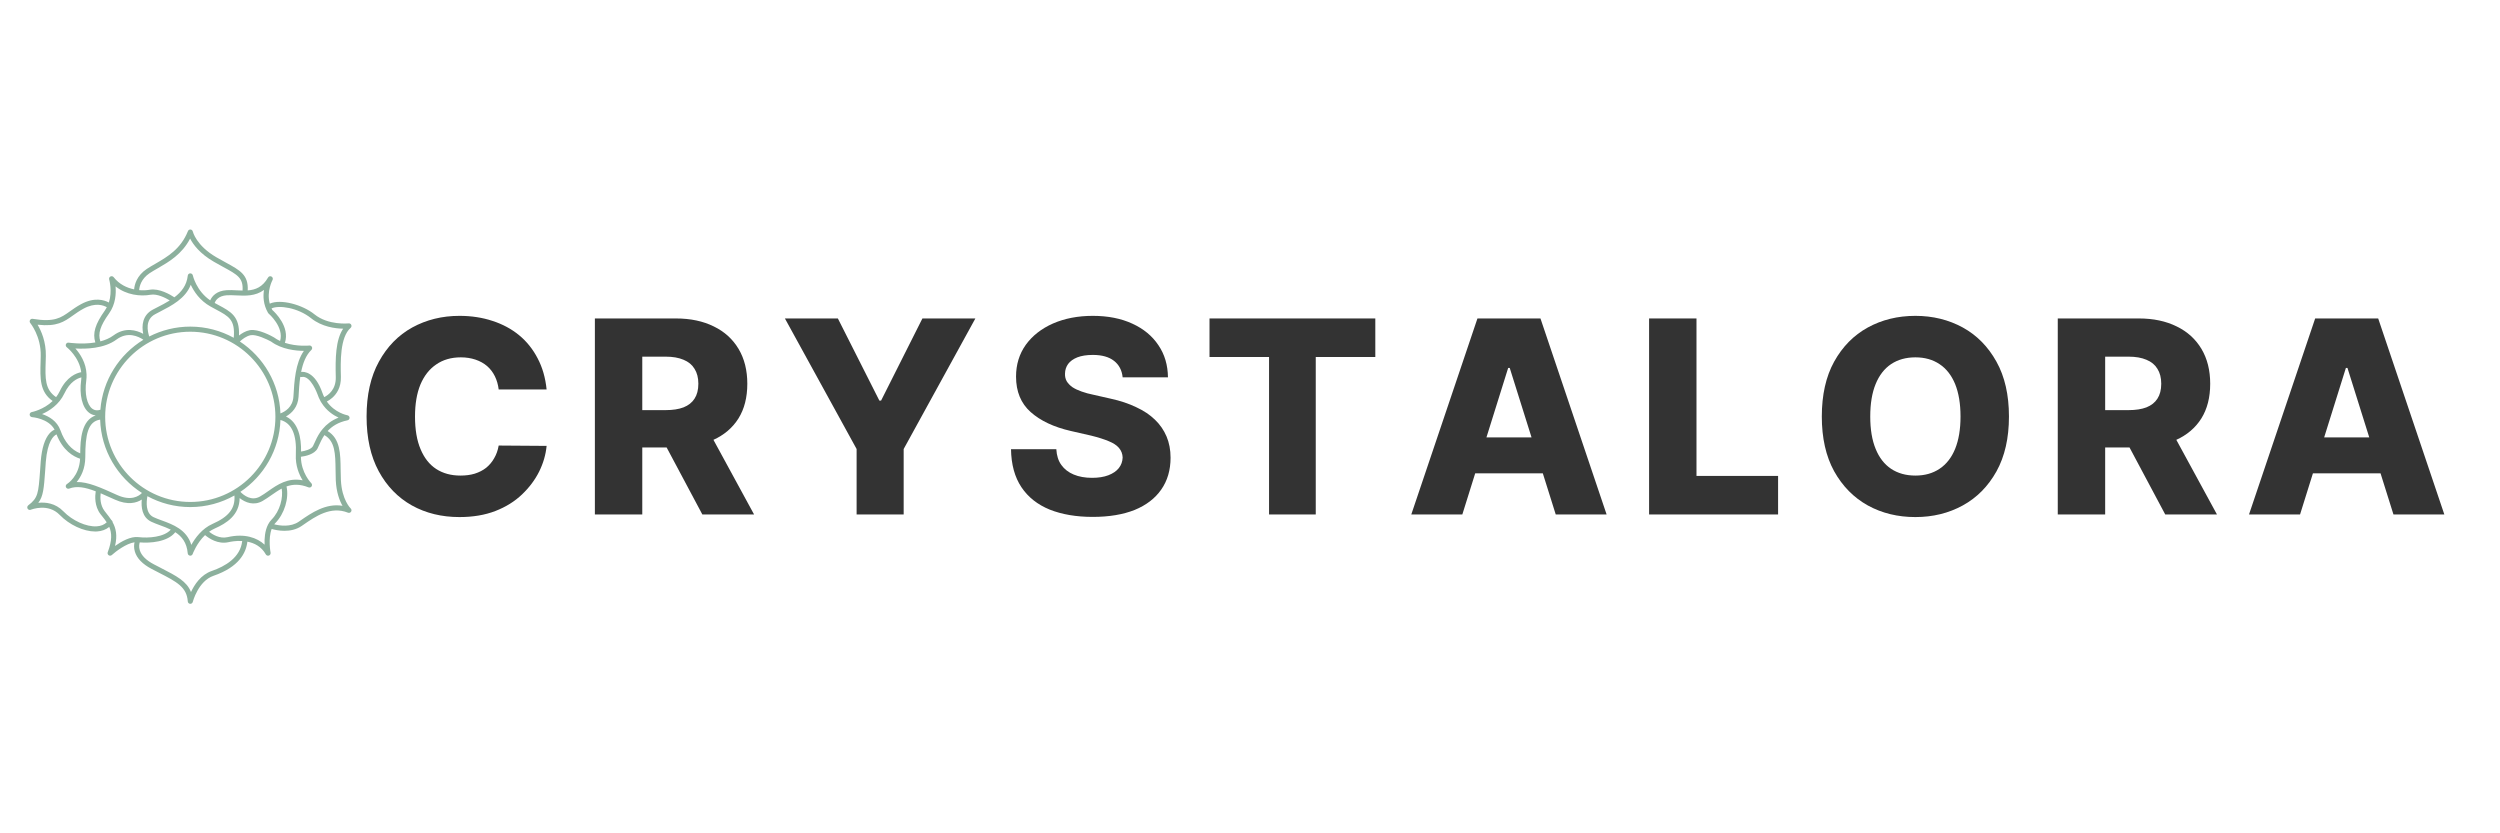
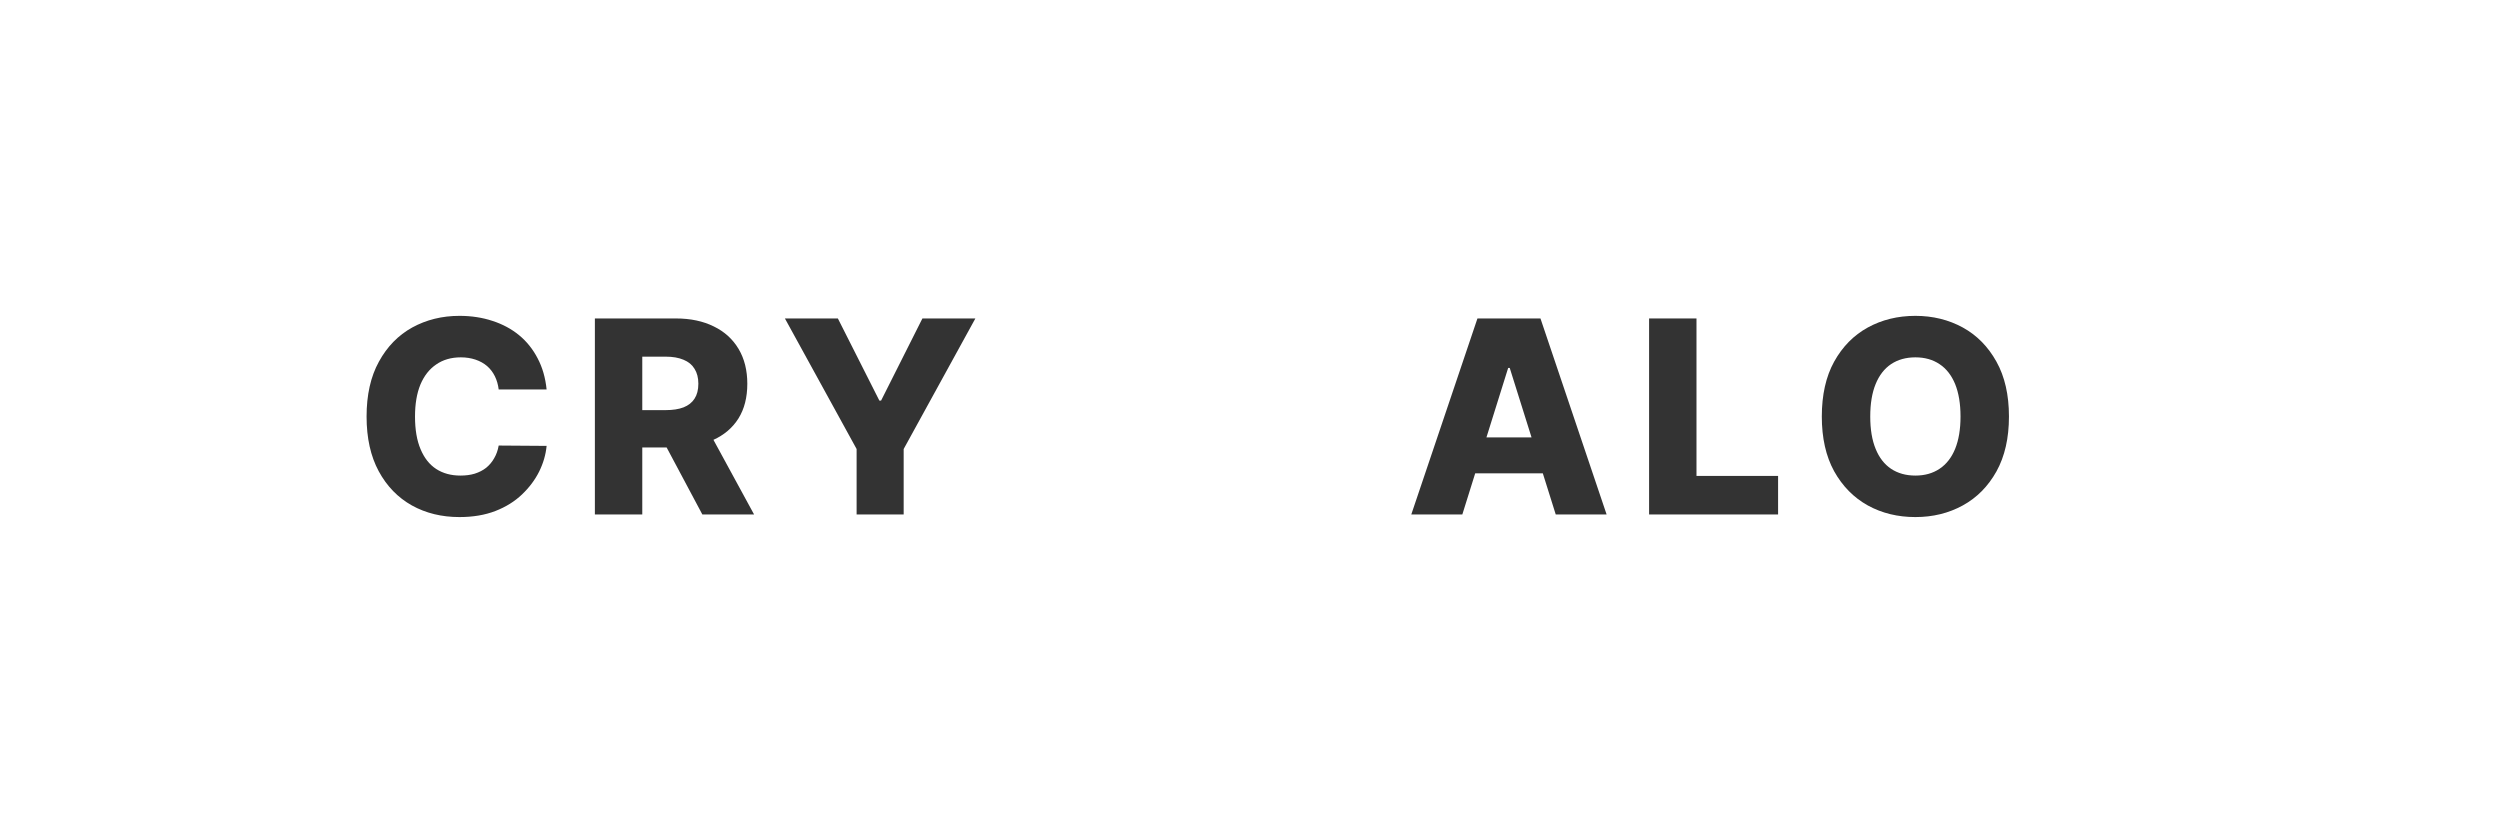
<svg xmlns="http://www.w3.org/2000/svg" width="300" zoomAndPan="magnify" viewBox="0 0 224.88 75" height="100" preserveAspectRatio="xMidYMid meet" version="1.2">
  <defs>
    <clipPath id="51a71104da">
      <path d="M 2.363 20.648 L 31.602 20.648 L 31.602 54.379 L 2.363 54.379 Z M 2.363 20.648 " />
    </clipPath>
  </defs>
  <g id="eb7f4dcdcf">
    <g style="fill:#333333;fill-opacity:1;">
      <g transform="translate(31.791, 46.302)">
        <path style="stroke:none" d="M 17.344 -11.25 L 13.031 -11.25 C 12.977 -11.688 12.863 -12.082 12.688 -12.438 C 12.508 -12.801 12.273 -13.109 11.984 -13.359 C 11.691 -13.609 11.344 -13.801 10.938 -13.938 C 10.539 -14.07 10.102 -14.141 9.625 -14.141 C 8.758 -14.141 8.02 -13.926 7.406 -13.5 C 6.789 -13.082 6.316 -12.477 5.984 -11.688 C 5.66 -10.895 5.5 -9.938 5.5 -8.812 C 5.5 -7.645 5.664 -6.664 6 -5.875 C 6.332 -5.082 6.801 -4.488 7.406 -4.094 C 8.02 -3.695 8.75 -3.5 9.594 -3.5 C 10.062 -3.5 10.488 -3.555 10.875 -3.672 C 11.27 -3.797 11.613 -3.973 11.906 -4.203 C 12.195 -4.441 12.438 -4.727 12.625 -5.062 C 12.82 -5.395 12.957 -5.773 13.031 -6.203 L 17.344 -6.172 C 17.27 -5.391 17.047 -4.617 16.672 -3.859 C 16.297 -3.109 15.781 -2.422 15.125 -1.797 C 14.469 -1.172 13.672 -0.676 12.734 -0.312 C 11.797 0.051 10.719 0.234 9.5 0.234 C 7.906 0.234 6.477 -0.113 5.219 -0.812 C 3.957 -1.52 2.961 -2.547 2.234 -3.891 C 1.504 -5.242 1.141 -6.883 1.141 -8.812 C 1.141 -10.758 1.508 -12.406 2.25 -13.75 C 2.988 -15.102 3.988 -16.129 5.25 -16.828 C 6.52 -17.523 7.938 -17.875 9.5 -17.875 C 10.57 -17.875 11.562 -17.723 12.469 -17.422 C 13.375 -17.129 14.172 -16.703 14.859 -16.141 C 15.547 -15.578 16.102 -14.883 16.531 -14.062 C 16.969 -13.238 17.238 -12.301 17.344 -11.25 Z M 17.344 -11.25 " />
      </g>
    </g>
    <g style="fill:#333333;fill-opacity:1;">
      <g transform="translate(52.151, 46.302)">
        <path style="stroke:none" d="M 1.328 0 L 1.328 -17.641 L 8.625 -17.641 C 9.938 -17.641 11.07 -17.398 12.031 -16.922 C 13 -16.453 13.742 -15.773 14.266 -14.891 C 14.785 -14.016 15.047 -12.973 15.047 -11.766 C 15.047 -10.535 14.781 -9.492 14.25 -8.641 C 13.719 -7.797 12.957 -7.148 11.969 -6.703 C 10.988 -6.254 9.828 -6.031 8.484 -6.031 L 3.891 -6.031 L 3.891 -9.391 L 7.703 -9.391 C 8.336 -9.391 8.875 -9.473 9.312 -9.641 C 9.75 -9.816 10.078 -10.078 10.297 -10.422 C 10.523 -10.766 10.641 -11.211 10.641 -11.766 C 10.641 -12.305 10.523 -12.754 10.297 -13.109 C 10.078 -13.473 9.75 -13.742 9.312 -13.922 C 8.875 -14.109 8.336 -14.203 7.703 -14.203 L 5.594 -14.203 L 5.594 0 Z M 11.266 -8.062 L 15.656 0 L 11 0 L 6.703 -8.062 Z M 11.266 -8.062 " />
      </g>
    </g>
    <g style="fill:#333333;fill-opacity:1;">
      <g transform="translate(70.129, 46.302)">
        <path style="stroke:none" d="M 0.453 -17.641 L 5.219 -17.641 L 8.953 -10.25 L 9.109 -10.25 L 12.828 -17.641 L 17.594 -17.641 L 11.141 -5.891 L 11.141 0 L 6.906 0 L 6.906 -5.891 Z M 0.453 -17.641 " />
      </g>
    </g>
    <g style="fill:#333333;fill-opacity:1;">
      <g transform="translate(90.103, 46.302)">
-         <path style="stroke:none" d="M 10.875 -12.344 C 10.812 -12.977 10.551 -13.473 10.094 -13.828 C 9.645 -14.18 9.008 -14.359 8.188 -14.359 C 7.633 -14.359 7.172 -14.285 6.797 -14.141 C 6.43 -13.992 6.156 -13.797 5.969 -13.547 C 5.789 -13.297 5.695 -13.008 5.688 -12.688 C 5.676 -12.426 5.727 -12.191 5.844 -11.984 C 5.969 -11.785 6.141 -11.609 6.359 -11.453 C 6.586 -11.305 6.863 -11.176 7.188 -11.062 C 7.508 -10.945 7.875 -10.848 8.281 -10.766 L 9.797 -10.422 C 10.66 -10.234 11.426 -9.977 12.094 -9.656 C 12.77 -9.344 13.332 -8.969 13.781 -8.531 C 14.238 -8.094 14.586 -7.586 14.828 -7.016 C 15.066 -6.453 15.188 -5.816 15.188 -5.109 C 15.188 -3.992 14.906 -3.035 14.344 -2.234 C 13.789 -1.441 12.992 -0.832 11.953 -0.406 C 10.91 0.008 9.656 0.219 8.188 0.219 C 6.707 0.219 5.414 0 4.312 -0.438 C 3.219 -0.883 2.367 -1.555 1.766 -2.453 C 1.16 -3.359 0.848 -4.5 0.828 -5.875 L 4.906 -5.875 C 4.938 -5.301 5.086 -4.828 5.359 -4.453 C 5.629 -4.078 6 -3.789 6.469 -3.594 C 6.945 -3.395 7.5 -3.297 8.125 -3.297 C 8.695 -3.297 9.188 -3.375 9.594 -3.531 C 10 -3.688 10.312 -3.898 10.531 -4.172 C 10.75 -4.453 10.863 -4.77 10.875 -5.125 C 10.863 -5.457 10.754 -5.742 10.547 -5.984 C 10.348 -6.223 10.039 -6.426 9.625 -6.594 C 9.207 -6.77 8.68 -6.938 8.047 -7.094 L 6.203 -7.516 C 4.672 -7.867 3.469 -8.438 2.594 -9.219 C 1.719 -10 1.281 -11.062 1.281 -12.406 C 1.281 -13.488 1.57 -14.441 2.156 -15.266 C 2.75 -16.086 3.566 -16.727 4.609 -17.188 C 5.66 -17.645 6.852 -17.875 8.188 -17.875 C 9.551 -17.875 10.738 -17.641 11.75 -17.172 C 12.758 -16.711 13.539 -16.066 14.094 -15.234 C 14.656 -14.41 14.941 -13.445 14.953 -12.344 Z M 10.875 -12.344 " />
-       </g>
+         </g>
    </g>
    <g style="fill:#333333;fill-opacity:1;">
      <g transform="translate(108.046, 46.302)">
-         <path style="stroke:none" d="M 0.75 -14.172 L 0.75 -17.641 L 15.672 -17.641 L 15.672 -14.172 L 10.312 -14.172 L 10.312 0 L 6.109 0 L 6.109 -14.172 Z M 0.75 -14.172 " />
-       </g>
+         </g>
    </g>
    <g style="fill:#333333;fill-opacity:1;">
      <g transform="translate(126.394, 46.302)">
        <path style="stroke:none" d="M 5.156 0 L 0.562 0 L 6.516 -17.641 L 12.188 -17.641 L 18.141 0 L 13.562 0 L 9.422 -13.188 L 9.281 -13.188 Z M 4.531 -6.938 L 14.109 -6.938 L 14.109 -3.703 L 4.531 -3.703 Z M 4.531 -6.938 " />
      </g>
    </g>
    <g style="fill:#333333;fill-opacity:1;">
      <g transform="translate(147.03, 46.302)">
        <path style="stroke:none" d="M 1.328 0 L 1.328 -17.641 L 5.594 -17.641 L 5.594 -3.469 L 12.938 -3.469 L 12.938 0 Z M 1.328 0 " />
      </g>
    </g>
    <g style="fill:#333333;fill-opacity:1;">
      <g transform="translate(162.762, 46.302)">
        <path style="stroke:none" d="M 17.984 -8.812 C 17.984 -6.875 17.609 -5.227 16.859 -3.875 C 16.109 -2.531 15.098 -1.508 13.828 -0.812 C 12.555 -0.113 11.133 0.234 9.562 0.234 C 7.977 0.234 6.551 -0.113 5.281 -0.812 C 4.008 -1.52 3 -2.547 2.25 -3.891 C 1.508 -5.242 1.141 -6.883 1.141 -8.812 C 1.141 -10.758 1.508 -12.406 2.25 -13.75 C 3 -15.102 4.008 -16.129 5.281 -16.828 C 6.551 -17.523 7.977 -17.875 9.562 -17.875 C 11.133 -17.875 12.555 -17.523 13.828 -16.828 C 15.098 -16.129 16.109 -15.102 16.859 -13.75 C 17.609 -12.406 17.984 -10.758 17.984 -8.812 Z M 13.625 -8.812 C 13.625 -9.969 13.461 -10.941 13.141 -11.734 C 12.816 -12.523 12.348 -13.125 11.734 -13.531 C 11.129 -13.938 10.406 -14.141 9.562 -14.141 C 8.719 -14.141 7.988 -13.938 7.375 -13.531 C 6.77 -13.125 6.305 -12.523 5.984 -11.734 C 5.66 -10.941 5.5 -9.969 5.5 -8.812 C 5.5 -7.664 5.66 -6.695 5.984 -5.906 C 6.305 -5.113 6.77 -4.516 7.375 -4.109 C 7.988 -3.703 8.719 -3.5 9.562 -3.5 C 10.406 -3.5 11.129 -3.703 11.734 -4.109 C 12.348 -4.516 12.816 -5.113 13.141 -5.906 C 13.461 -6.695 13.625 -7.664 13.625 -8.812 Z M 13.625 -8.812 " />
      </g>
    </g>
    <g style="fill:#333333;fill-opacity:1;">
      <g transform="translate(183.811, 46.302)">
-         <path style="stroke:none" d="M 1.328 0 L 1.328 -17.641 L 8.625 -17.641 C 9.938 -17.641 11.07 -17.398 12.031 -16.922 C 13 -16.453 13.742 -15.773 14.266 -14.891 C 14.785 -14.016 15.047 -12.973 15.047 -11.766 C 15.047 -10.535 14.781 -9.492 14.25 -8.641 C 13.719 -7.797 12.957 -7.148 11.969 -6.703 C 10.988 -6.254 9.828 -6.031 8.484 -6.031 L 3.891 -6.031 L 3.891 -9.391 L 7.703 -9.391 C 8.336 -9.391 8.875 -9.473 9.312 -9.641 C 9.75 -9.816 10.078 -10.078 10.297 -10.422 C 10.523 -10.766 10.641 -11.211 10.641 -11.766 C 10.641 -12.305 10.523 -12.754 10.297 -13.109 C 10.078 -13.473 9.75 -13.742 9.312 -13.922 C 8.875 -14.109 8.336 -14.203 7.703 -14.203 L 5.594 -14.203 L 5.594 0 Z M 11.266 -8.062 L 15.656 0 L 11 0 L 6.703 -8.062 Z M 11.266 -8.062 " />
-       </g>
+         </g>
    </g>
    <g style="fill:#333333;fill-opacity:1;">
      <g transform="translate(201.789, 46.302)">
-         <path style="stroke:none" d="M 5.156 0 L 0.562 0 L 6.516 -17.641 L 12.188 -17.641 L 18.141 0 L 13.562 0 L 9.422 -13.188 L 9.281 -13.188 Z M 4.531 -6.938 L 14.109 -6.938 L 14.109 -3.703 L 4.531 -3.703 Z M 4.531 -6.938 " />
-       </g>
+         </g>
    </g>
    <g clip-rule="nonzero" clip-path="url(#51a71104da)">
-       <path style=" stroke:none;fill-rule:nonzero;fill:#8cb09d;fill-opacity:1;" d="M 30.621 43.203 C 30.605 42.887 30.602 42.574 30.598 42.27 C 30.582 40.84 30.566 39.48 29.426 38.793 C 29.812 38.375 30.371 38 31.215 37.828 C 31.324 37.805 31.402 37.711 31.402 37.602 C 31.398 37.492 31.32 37.398 31.211 37.375 C 31.156 37.367 30.066 37.152 29.355 36.137 C 29.5 36.062 29.68 35.949 29.855 35.793 C 30.219 35.469 30.645 34.883 30.621 33.922 C 30.586 32.586 30.531 30.348 31.496 29.508 C 31.57 29.441 31.598 29.332 31.555 29.242 C 31.516 29.148 31.418 29.094 31.32 29.105 C 31.301 29.105 29.488 29.297 28.242 28.289 C 27.168 27.422 25.211 26.883 24.219 27.328 C 23.914 26.215 24.461 25.215 24.465 25.203 C 24.527 25.094 24.488 24.953 24.379 24.891 C 24.27 24.828 24.129 24.863 24.066 24.977 C 23.57 25.84 22.934 26.086 22.234 26.137 C 22.309 24.746 21.562 24.336 20.258 23.625 C 20.008 23.488 19.723 23.332 19.418 23.156 C 17.594 22.102 17.297 20.852 17.293 20.84 C 17.27 20.738 17.188 20.664 17.086 20.656 C 16.984 20.648 16.891 20.707 16.855 20.801 C 16.207 22.418 15 23.113 13.938 23.73 C 13.656 23.891 13.395 24.043 13.152 24.203 C 12.246 24.809 12.047 25.613 12.012 26.043 C 11.363 25.91 10.676 25.594 10.168 24.945 C 10.102 24.859 9.98 24.836 9.883 24.883 C 9.781 24.934 9.734 25.051 9.766 25.156 C 9.77 25.168 10.07 26.199 9.738 27.227 C 9.32 27 8.441 26.719 7.234 27.375 C 6.832 27.594 6.516 27.82 6.234 28.02 C 5.422 28.602 4.832 29.02 2.879 28.695 C 2.781 28.68 2.688 28.723 2.641 28.809 C 2.594 28.891 2.602 28.996 2.664 29.07 C 2.672 29.082 3.648 30.27 3.605 32.035 C 3.602 32.211 3.598 32.379 3.594 32.539 C 3.547 34.055 3.508 35.27 4.68 36.09 C 3.867 36.875 2.812 37.086 2.797 37.086 C 2.684 37.105 2.605 37.211 2.609 37.324 C 2.617 37.441 2.711 37.535 2.824 37.543 C 2.84 37.543 4.309 37.656 4.852 38.668 C 4.723 38.723 4.57 38.82 4.414 38.988 C 3.973 39.477 3.703 40.328 3.605 41.531 C 3.586 41.832 3.562 42.105 3.547 42.359 C 3.398 44.391 3.367 44.812 2.484 45.48 C 2.395 45.551 2.367 45.68 2.422 45.777 C 2.48 45.879 2.605 45.922 2.711 45.879 C 2.773 45.852 4.273 45.262 5.316 46.344 C 6.18 47.238 7.469 47.836 8.512 47.836 C 8.562 47.836 8.617 47.832 8.668 47.832 C 9.105 47.805 9.48 47.664 9.773 47.422 C 10.004 47.961 10.043 48.629 9.637 49.699 C 9.598 49.801 9.633 49.91 9.723 49.973 C 9.762 50 9.805 50.012 9.852 50.012 C 9.906 50.012 9.961 49.992 10.004 49.953 C 10.348 49.641 11.301 48.91 12.047 48.805 C 12 49.016 11.977 49.309 12.078 49.645 C 12.258 50.246 12.762 50.77 13.578 51.199 C 13.801 51.316 14.016 51.426 14.219 51.531 C 15.852 52.367 16.75 52.832 16.84 54.129 C 16.848 54.242 16.934 54.332 17.047 54.344 C 17.055 54.344 17.062 54.344 17.066 54.344 C 17.172 54.344 17.266 54.273 17.289 54.172 C 17.297 54.152 17.777 52.293 19.16 51.82 C 21.453 51.035 22.094 49.746 22.203 48.75 C 22.82 48.867 23.461 49.18 23.863 49.895 C 23.906 49.969 23.984 50.012 24.066 50.012 C 24.094 50.012 24.117 50.008 24.145 50 C 24.25 49.961 24.312 49.848 24.293 49.738 C 24.289 49.723 24.055 48.48 24.391 47.605 C 24.629 47.676 25.055 47.773 25.543 47.773 C 26.043 47.773 26.605 47.672 27.102 47.328 L 27.227 47.242 C 28.332 46.477 29.707 45.52 31.258 46.141 C 31.363 46.184 31.48 46.145 31.539 46.051 C 31.598 45.957 31.582 45.836 31.5 45.758 C 31.492 45.75 30.703 44.992 30.621 43.203 Z M 30.41 37.586 C 29.77 37.836 29.32 38.203 28.992 38.594 C 28.891 38.707 28.75 38.91 28.75 38.91 C 28.512 39.266 28.355 39.609 28.238 39.875 C 28.188 39.984 28.145 40.078 28.109 40.148 C 27.953 40.441 27.402 40.586 27.035 40.641 C 27.059 39.402 26.805 38.02 25.676 37.484 C 26.207 37.188 26.754 36.629 26.809 35.715 C 26.84 35.145 26.875 34.523 26.965 33.918 C 27.004 33.934 27.047 33.938 27.09 33.93 C 27.906 33.758 28.52 35.5 28.527 35.516 C 28.59 35.703 28.668 35.875 28.754 36.035 C 28.754 36.035 28.754 36.039 28.754 36.039 C 28.801 36.109 28.805 36.168 28.883 36.262 C 29.328 36.969 29.938 37.367 30.41 37.586 Z M 27.18 43.227 C 25.844 42.969 24.914 43.617 24.082 44.199 C 23.828 44.379 23.59 44.547 23.344 44.684 C 22.57 45.129 21.879 44.578 21.574 44.266 C 23.68 42.855 25.09 40.492 25.18 37.797 C 26.191 38.07 26.656 39.105 26.566 40.891 C 26.512 41.918 26.867 42.723 27.18 43.227 Z M 17.066 45.176 C 12.844 45.176 9.406 41.738 9.406 37.516 C 9.406 33.289 12.844 29.855 17.066 29.855 C 21.289 29.855 24.727 33.289 24.727 37.516 C 24.727 41.738 21.293 45.176 17.066 45.176 Z M 19.078 47.145 C 18.113 47.57 17.496 48.434 17.16 49.039 C 16.738 47.66 15.512 47.211 14.504 46.84 C 14.234 46.742 13.977 46.648 13.758 46.543 C 13.02 46.195 13.113 45.164 13.207 44.656 C 14.355 45.281 15.672 45.637 17.066 45.637 C 18.508 45.637 19.863 45.254 21.039 44.594 C 21.125 45.746 20.539 46.5 19.078 47.145 Z M 7.73 33.715 C 7.73 33.711 7.73 33.711 7.73 33.711 C 7.73 33.707 7.73 33.703 7.73 33.695 C 7.691 32.648 7.148 31.84 6.727 31.363 C 7.652 31.418 9.316 31.383 10.426 30.559 C 11.434 29.809 12.402 30.277 12.844 30.578 C 10.68 31.902 9.18 34.211 8.973 36.879 C 8.691 36.969 8.445 36.941 8.246 36.785 C 7.762 36.422 7.543 35.41 7.703 34.258 C 7.73 34.07 7.734 33.891 7.73 33.715 Z M 8.953 37.766 C 9.039 40.539 10.52 42.965 12.715 44.367 C 12.441 44.652 11.746 45.125 10.473 44.547 C 9.004 43.879 7.855 43.359 6.84 43.383 C 7.215 42.93 7.613 42.199 7.617 41.129 C 7.617 41.129 7.617 41.125 7.617 41.125 C 7.617 41.125 7.617 41.121 7.617 41.117 C 7.617 39.133 7.844 37.93 8.953 37.766 Z M 13.906 28.277 C 14.031 28.211 14.164 28.141 14.293 28.074 C 15.398 27.504 16.633 26.871 17.109 25.629 C 17.387 26.227 17.922 27.051 18.887 27.586 C 19.055 27.68 19.215 27.766 19.367 27.848 C 20.543 28.473 21.121 28.781 20.977 30.402 C 19.816 29.762 18.484 29.395 17.066 29.395 C 15.738 29.395 14.48 29.719 13.371 30.285 C 13.215 29.82 12.984 28.762 13.906 28.277 Z M 21.527 30.734 C 21.742 30.535 22.113 30.238 22.504 30.168 C 23 30.074 23.977 30.543 24.332 30.738 C 25.305 31.457 26.578 31.574 27.289 31.578 C 26.52 32.676 26.426 34.328 26.348 35.688 C 26.293 36.648 25.582 37.055 25.18 37.207 C 25.078 34.504 23.652 32.137 21.527 30.734 Z M 27.949 28.648 C 28.914 29.422 30.129 29.57 30.824 29.582 C 30.141 30.594 30.117 32.273 30.16 33.934 C 30.191 35.066 29.48 35.562 29.121 35.742 C 29.062 35.625 29.008 35.5 28.961 35.367 C 28.293 33.449 27.297 33.438 27.043 33.473 C 27.199 32.691 27.465 31.977 27.965 31.492 C 28.035 31.422 28.055 31.316 28.012 31.23 C 27.969 31.141 27.875 31.086 27.777 31.098 C 27.766 31.098 26.66 31.211 25.582 30.855 C 26.051 29.41 24.684 28.105 24.445 27.895 C 24.422 27.848 24.402 27.805 24.379 27.758 C 25.035 27.445 26.75 27.68 27.949 28.648 Z M 23.699 26.094 C 23.605 26.676 23.637 27.414 24.062 28.156 C 24.078 28.18 24.094 28.199 24.113 28.219 C 24.129 28.23 25.523 29.438 25.148 30.688 C 24.957 30.598 24.766 30.492 24.594 30.363 C 24.586 30.355 24.578 30.352 24.566 30.348 C 24.43 30.266 23.176 29.574 22.422 29.715 C 22.047 29.785 21.707 29.996 21.449 30.195 C 21.523 28.473 20.727 28.051 19.582 27.441 C 19.48 27.387 19.371 27.328 19.262 27.266 C 19.34 27.043 19.586 26.629 20.355 26.574 C 20.621 26.559 20.91 26.57 21.215 26.586 C 22 26.625 22.922 26.672 23.699 26.094 Z M 13.406 24.586 C 13.637 24.434 13.895 24.285 14.168 24.129 C 15.133 23.57 16.312 22.891 17.051 21.473 C 17.32 21.996 17.918 22.824 19.184 23.555 C 19.496 23.734 19.781 23.891 20.035 24.031 C 21.328 24.734 21.844 25.02 21.77 26.148 C 21.594 26.145 21.418 26.137 21.238 26.129 C 20.918 26.113 20.617 26.094 20.324 26.117 C 19.449 26.176 19.027 26.641 18.859 27.031 C 17.621 26.195 17.293 24.797 17.293 24.781 C 17.27 24.672 17.168 24.598 17.055 24.602 C 16.941 24.605 16.852 24.695 16.84 24.805 C 16.742 25.688 16.266 26.285 15.633 26.758 C 15.27 26.516 14.262 25.922 13.41 26.078 C 13.164 26.121 12.832 26.145 12.465 26.113 C 12.488 25.785 12.633 25.105 13.406 24.586 Z M 9.758 28.207 C 10.348 27.375 10.398 26.422 10.34 25.773 C 11.316 26.562 12.594 26.691 13.492 26.527 C 14.082 26.422 14.824 26.801 15.219 27.039 C 14.859 27.266 14.469 27.469 14.082 27.664 C 13.949 27.734 13.82 27.801 13.691 27.867 C 12.762 28.359 12.676 29.305 12.828 30.043 C 12.215 29.711 11.195 29.414 10.152 30.188 C 9.809 30.441 9.398 30.613 8.973 30.723 C 8.738 30.02 8.957 29.332 9.758 28.207 Z M 4.051 32.555 C 4.055 32.391 4.062 32.219 4.066 32.047 C 4.094 30.754 3.645 29.762 3.32 29.223 C 5.062 29.418 5.707 28.961 6.5 28.395 C 6.785 28.191 7.078 27.984 7.453 27.781 C 8.531 27.195 9.266 27.48 9.555 27.652 C 9.504 27.75 9.449 27.844 9.383 27.938 C 8.508 29.168 8.258 29.984 8.52 30.82 C 7.32 31.023 6.141 30.84 6.125 30.84 C 6.02 30.82 5.918 30.879 5.875 30.977 C 5.836 31.07 5.863 31.184 5.949 31.25 C 5.961 31.258 7.086 32.141 7.25 33.496 C 6.82 33.574 5.938 33.898 5.316 35.211 C 5.223 35.406 5.113 35.582 4.988 35.742 C 3.977 35.062 4.004 34.051 4.051 32.555 Z M 3.723 37.266 C 4.379 36.98 5.25 36.43 5.734 35.41 C 6.242 34.336 6.918 34.047 7.266 33.965 C 7.262 34.043 7.258 34.121 7.246 34.199 C 7.062 35.547 7.34 36.684 7.969 37.156 C 8.109 37.262 8.305 37.363 8.555 37.387 C 7.27 37.824 7.168 39.551 7.16 40.801 C 6.371 40.496 5.75 39.777 5.387 38.746 C 5.387 38.746 5.387 38.742 5.387 38.742 C 5.387 38.738 5.387 38.738 5.383 38.738 C 5.078 37.879 4.328 37.465 3.723 37.266 Z M 8.641 47.371 C 7.711 47.426 6.453 46.859 5.648 46.023 C 4.922 45.273 4.031 45.184 3.387 45.254 C 3.836 44.664 3.891 43.953 4.004 42.391 C 4.023 42.141 4.043 41.867 4.062 41.566 C 4.211 39.695 4.766 39.215 5.027 39.094 C 5.598 40.547 6.531 41.086 7.148 41.285 C 7.078 42.863 6.016 43.531 5.969 43.562 C 5.867 43.621 5.828 43.75 5.879 43.859 C 5.934 43.965 6.059 44.016 6.168 43.973 C 6.852 43.711 7.605 43.855 8.555 44.219 C 8.492 44.621 8.422 45.547 8.992 46.281 C 9.043 46.344 9.094 46.41 9.145 46.473 C 9.285 46.648 9.422 46.824 9.543 47.008 C 9.32 47.223 9.016 47.348 8.641 47.371 Z M 12.398 48.34 C 12.395 48.34 12.391 48.34 12.391 48.34 C 11.688 48.254 10.848 48.742 10.293 49.137 C 10.523 48.176 10.367 47.531 10.078 47.004 C 10.078 46.934 10.047 46.867 9.988 46.824 C 9.98 46.816 9.973 46.812 9.965 46.809 C 9.824 46.59 9.664 46.387 9.504 46.188 C 9.457 46.125 9.406 46.062 9.359 46 C 8.941 45.465 8.953 44.766 9 44.395 C 9.391 44.559 9.816 44.754 10.281 44.965 C 11.438 45.488 12.227 45.266 12.699 44.961 C 12.637 45.621 12.715 46.559 13.559 46.957 C 13.801 47.074 14.062 47.168 14.344 47.273 C 14.664 47.391 14.996 47.512 15.309 47.668 C 14.715 48.348 13.285 48.449 12.398 48.34 Z M 19.008 51.383 C 18.016 51.723 17.434 52.625 17.129 53.285 C 16.754 52.312 15.812 51.832 14.43 51.121 C 14.227 51.016 14.012 50.906 13.789 50.789 C 13.094 50.426 12.668 49.996 12.52 49.52 C 12.426 49.215 12.473 48.961 12.516 48.816 C 13.438 48.895 15.027 48.785 15.715 47.898 C 16.297 48.273 16.754 48.832 16.836 49.801 C 16.848 49.91 16.93 49.996 17.035 50.008 C 17.047 50.012 17.055 50.012 17.066 50.012 C 17.16 50.012 17.25 49.949 17.281 49.859 C 17.285 49.844 17.637 48.887 18.395 48.16 C 18.734 48.445 19.555 49.016 20.52 48.793 C 20.695 48.754 21.176 48.656 21.738 48.691 C 21.578 50.188 20.18 50.98 19.008 51.383 Z M 24.379 46.766 C 24.254 46.895 24.152 47.039 24.07 47.199 C 24.066 47.203 24.066 47.207 24.062 47.215 C 23.777 47.773 23.73 48.484 23.754 49.02 C 23.074 48.391 21.957 47.988 20.418 48.344 C 19.711 48.508 19.066 48.102 18.758 47.859 C 18.914 47.746 19.082 47.645 19.266 47.566 C 20.324 47.098 21.492 46.367 21.508 44.828 C 22.02 45.23 22.781 45.539 23.574 45.086 C 23.836 44.934 24.098 44.754 24.348 44.578 C 24.66 44.359 24.969 44.145 25.293 43.973 C 25.434 44.781 25.152 45.984 24.379 46.766 Z M 26.965 46.859 L 26.836 46.949 C 26.09 47.465 25.094 47.309 24.621 47.188 C 24.645 47.152 24.676 47.121 24.707 47.09 C 25.543 46.246 25.965 44.84 25.727 43.781 C 26.285 43.582 26.914 43.547 27.707 43.863 C 27.809 43.902 27.926 43.867 27.984 43.773 C 28.043 43.68 28.031 43.559 27.953 43.484 C 27.941 43.473 27.031 42.555 27.023 41.109 C 27.422 41.059 28.234 40.891 28.516 40.367 C 28.559 40.281 28.605 40.18 28.656 40.062 C 28.773 39.805 28.918 39.484 29.137 39.16 C 30.105 39.711 30.121 40.855 30.141 42.277 C 30.145 42.582 30.145 42.902 30.16 43.223 C 30.211 44.316 30.504 45.066 30.766 45.523 C 29.258 45.266 27.953 46.176 26.965 46.859 Z M 26.965 46.859 " />
-     </g>
+       </g>
  </g>
</svg>